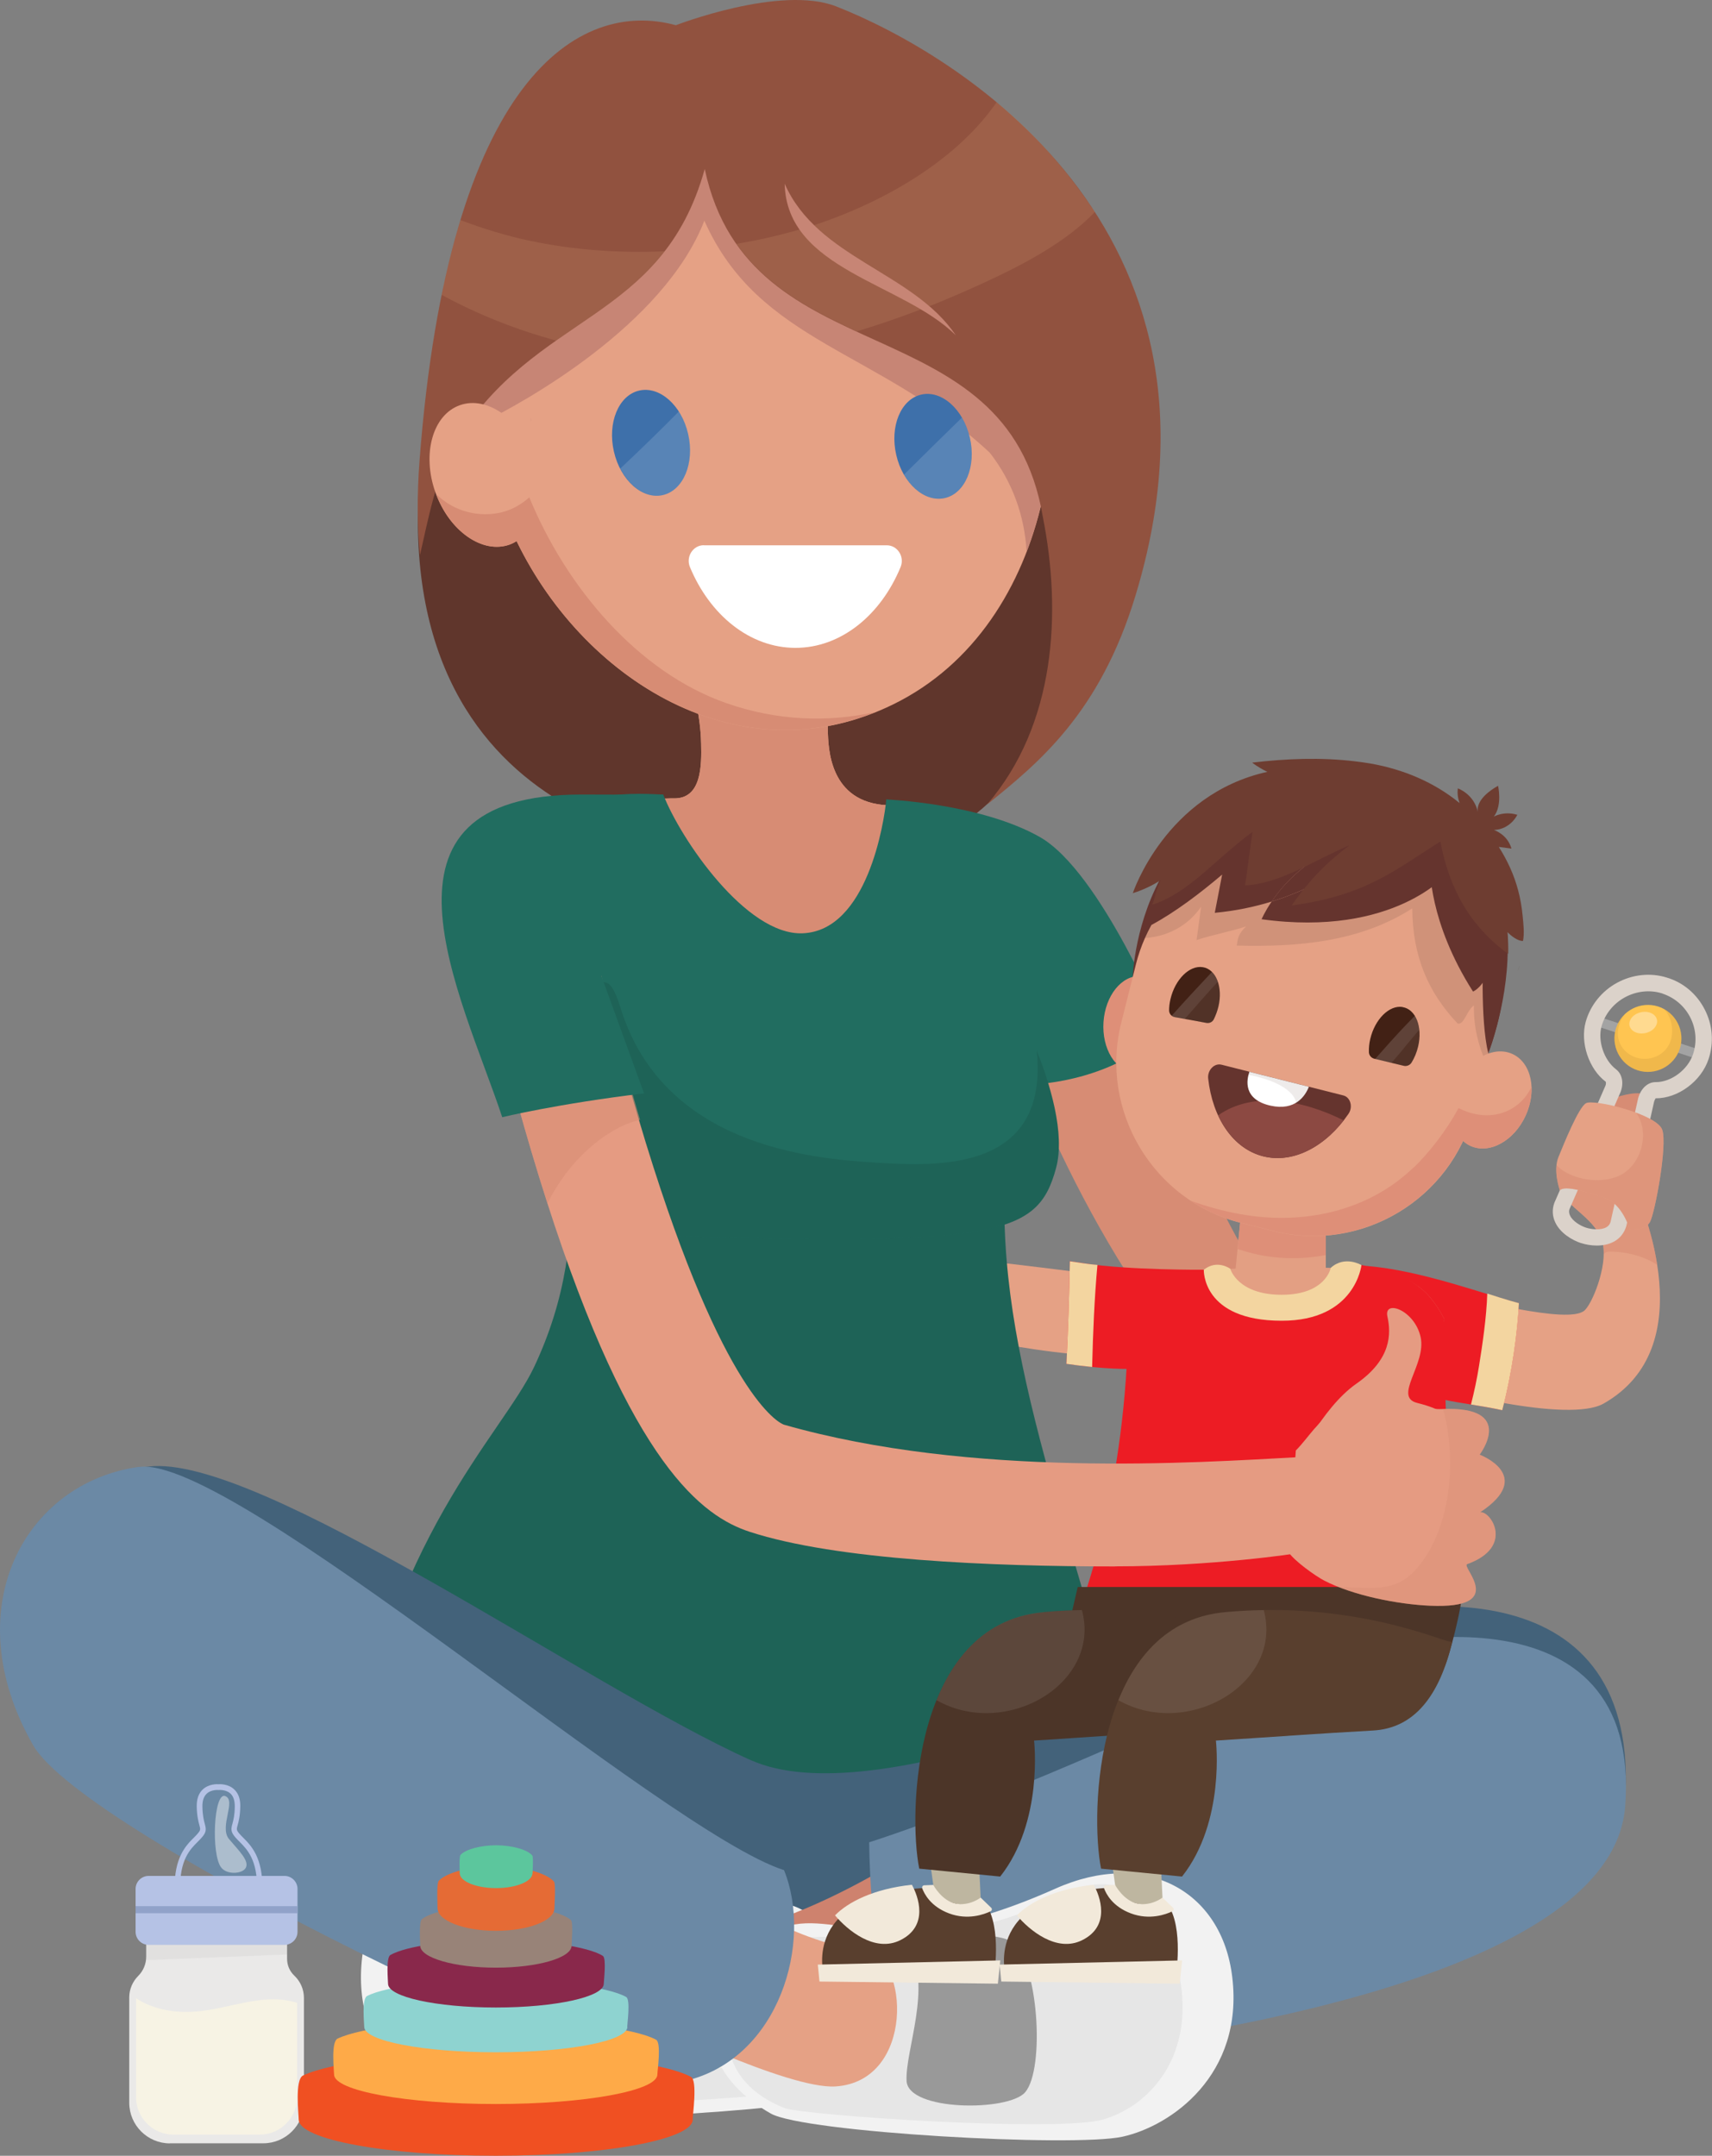
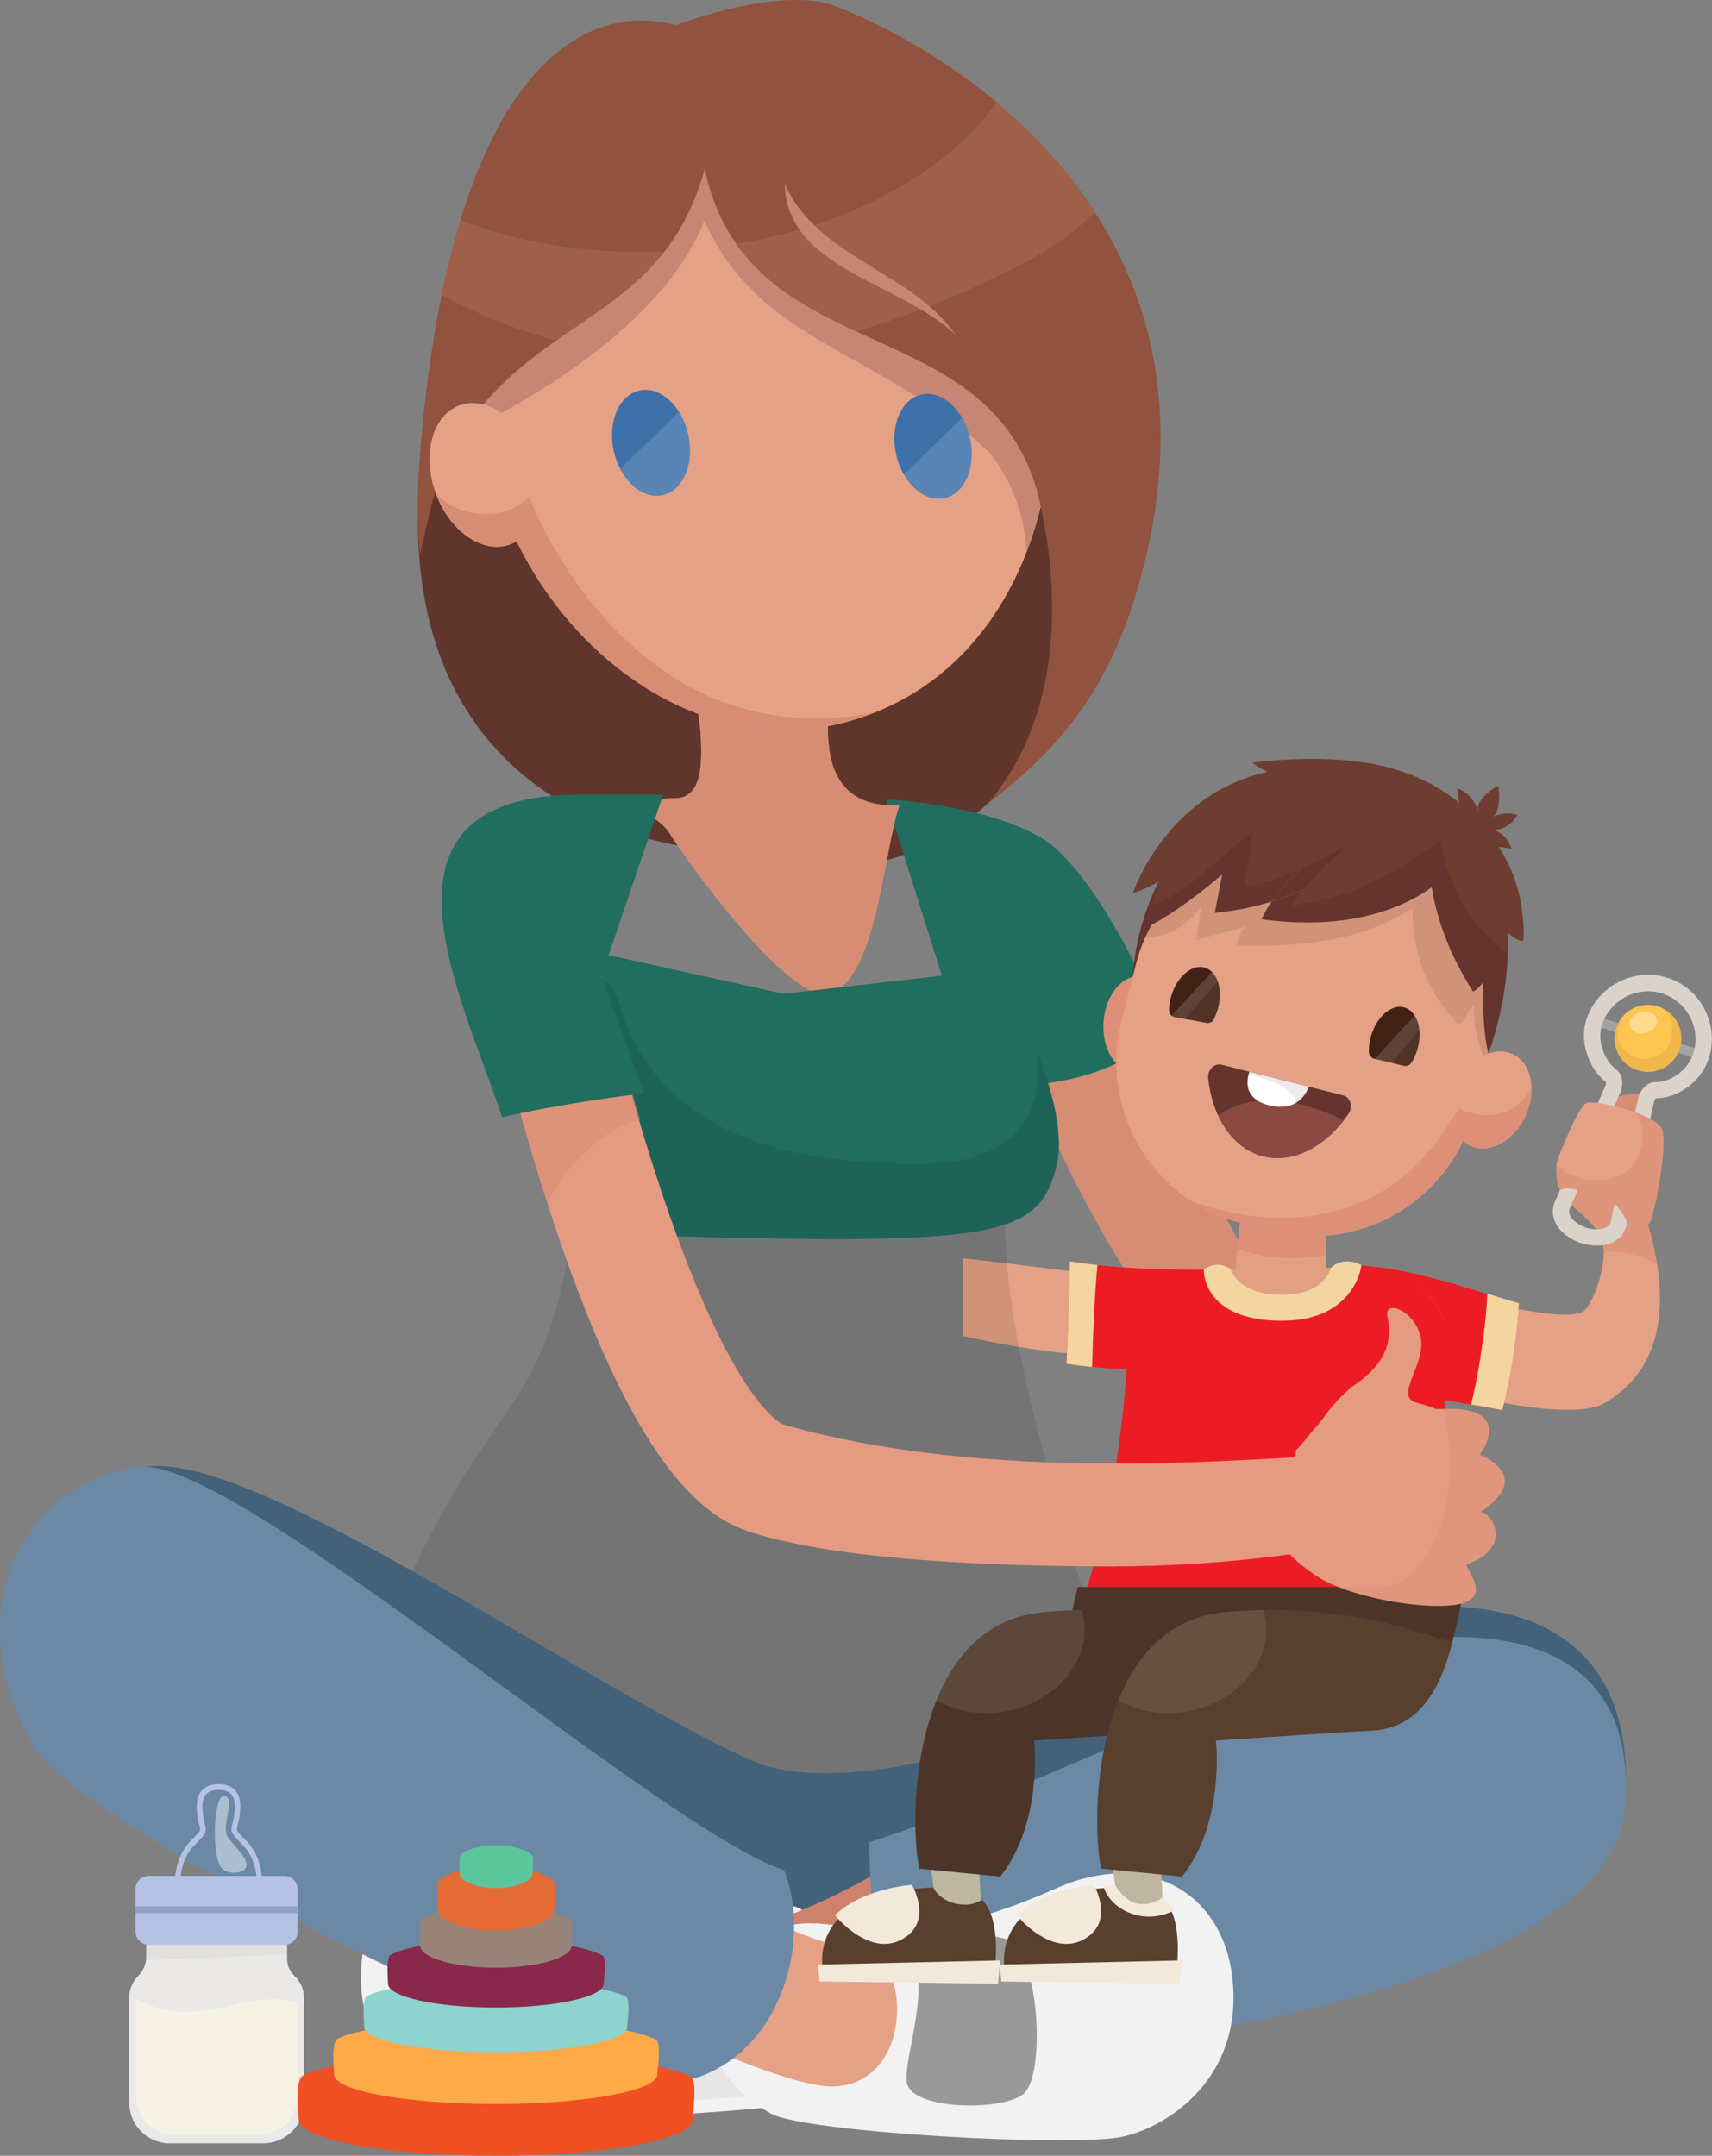
<svg xmlns="http://www.w3.org/2000/svg" id="Calque_2" data-name="Calque 2" viewBox="0 0 183.97 231.63">
  <rect x="0" y="0" width="183.97" height="231.63" fill="#808080" stroke="none" />
  <defs>
    <style>
      .cls-1 {
        fill: #f3d5a0;
      }

      .cls-2 {
        fill: #ffc892;
        opacity: .12;
      }

      .cls-3 {
        fill: #42210b;
      }

      .cls-3, .cls-4 {
        opacity: .08;
      }

      .cls-5 {
        fill: #6b89a5;
      }

      .cls-6 {
        fill: #e6e6e6;
      }

      .cls-7 {
        fill: #60362c;
      }

      .cls-8 {
        fill: #4b2a1f;
      }

      .cls-8, .cls-9 {
        opacity: .09;
      }

      .cls-10 {
        fill: #e56b35;
      }

      .cls-11 {
        fill: #422115;
      }

      .cls-12 {
        fill: #5cc69d;
      }

      .cls-13 {
        fill: #e39f83;
      }

      .cls-14, .cls-15, .cls-16 {
        fill: #d78c74;
      }

      .cls-14, .cls-17 {
        opacity: .57;
      }

      .cls-15 {
        opacity: .37;
      }

      .cls-18 {
        opacity: .14;
      }

      .cls-18, .cls-19, .cls-20, .cls-21 {
        fill: #fff;
      }

      .cls-19 {
        opacity: .44;
      }

      .cls-20 {
        opacity: .36;
      }

      .cls-22 {
        fill: #c78575;
      }

      .cls-23 {
        fill: #3d2405;
        opacity: .1;
      }

      .cls-24 {
        fill: #ed1c24;
      }

      .cls-25 {
        fill: #593f2e;
      }

      .cls-26 {
        fill: #91a2c9;
      }

      .cls-27 {
        fill: #e5a185;
      }

      .cls-28 {
        fill: #de8f78;
      }

      .cls-29 {
        fill: #f05022;
      }

      .cls-30 {
        fill: #e59b82;
      }

      .cls-31 {
        fill: #b5c2e5;
      }

      .cls-32 {
        fill: #8c4942;
      }

      .cls-33 {
        fill: #f2e9da;
      }

      .cls-34 {
        fill: #89284b;
      }

      .cls-35 {
        fill: #f7f3e4;
      }

      .cls-36 {
        fill: #65342e;
      }

      .cls-37 {
        fill: #f9f8e5;
      }

      .cls-38 {
        fill: #216d60;
      }

      .cls-39 {
        fill: #91523f;
      }

      .cls-40 {
        opacity: .04;
      }

      .cls-41 {
        fill: #feaa48;
      }

      .cls-42 {
        fill: #a3a3a3;
      }

      .cls-43 {
        fill: #f2f2f2;
      }

      .cls-44 {
        fill: #beb6a0;
      }

      .cls-45 {
        fill: #3e70aa;
      }

      .cls-46 {
        fill: #eae9e8;
      }

      .cls-47 {
        fill: #dbd2ca;
      }

      .cls-48 {
        fill: #ce826e;
      }

      .cls-49 {
        fill: #43627a;
      }

      .cls-50 {
        fill: #ffc551;
      }

      .cls-51 {
        fill: #6e3d31;
      }

      .cls-52 {
        fill: #8ed3d0;
      }

      .cls-53 {
        fill: #999;
      }

      .cls-54 {
        fill: #988378;
      }

      .cls-55 {
        fill: #4c3528;
      }
    </style>
  </defs>
  <g id="_ÎÓÈ_1" data-name="—ÎÓÈ_1">
    <g>
      <g>
        <path class="cls-16" d="M171.23,118.86s5.69-2.75,6.09-.52c.4,2.23-2.95,2.75-2.95,2.75l-3.14-2.23Z" />
        <path class="cls-27" d="M175.72,127.78l-8.13.03c.73,1.9,4.12,3.22,4.66,5.89.49,2.39-1.2,6.57-2.07,7.18-1.83,1.27-10.7-.82-21.78-3.7-.59,3.15,2.24,7.47,1.66,10.62,4.88,1.76,18.55,5.12,22.26,3.01,10.74-6.1,4.06-21.31,3.39-23.03Z" />
        <path class="cls-14" d="M172.8,134.5c-.25,0-.4.15-.47.33h0c0-.19,0-.38,0-.56,0-.01,0-.03,0-.04-.01-.19-.04-.37-.07-.54h0c-.07-.33-.18-.65-.33-.94-.59-1.18-1.71-2.08-2.68-2.95-.24-.22-.48-.43-.69-.65-.11-.11-.21-.22-.31-.33-.19-.22-.36-.44-.49-.67-.07-.11-.12-.23-.17-.35l8.13-.03c.29.76,1.74,4.1,2.37,8.13-1.57-1-3.57-1.46-5.29-1.41Z" />
        <g>
          <rect class="cls-42" x="171.65" y="111.05" width="11.09" height="1.03" transform="translate(43.39 -49.49) rotate(18.08)" />
          <path class="cls-47" d="M169.9,133.57c-.97-.32-2.21-1.06-2.76-2.2-.33-.68-.37-1.42-.11-2.13l5.5-12.61c.06-.16.05-.35.02-.4-1.81-1.36-2.77-4.21-2.15-6.44.49-1.76,1.71-3.29,3.36-4.19,1.65-.9,3.59-1.11,5.33-.57,1.8.53,3.24,1.77,4.09,3.42.86,1.66,1.01,3.55.43,5.32-.78,2.4-3.29,4.26-5.7,4.24.01.01-.11.16-.17.39l-2.97,13.31c-.23.78-.69,1.35-1.36,1.71-1.12.59-2.55.46-3.52.14ZM178.66,106.75s-.05-.02-.08-.02c-1.29-.4-2.74-.24-3.97.43-1.23.67-2.15,1.81-2.51,3.12-.43,1.56.26,3.62,1.54,4.6.67.5.87,1.45.52,2.42l-5.5,12.61c-.08.21-.06.45.06.71.29.6,1.1,1.09,1.72,1.29s1.57.28,2.15-.03c.25-.13.4-.32.48-.59l2.97-13.31c.31-1.07,1.05-1.72,1.89-1.71,1.66.01,3.46-1.34,4.01-3.02.43-1.32.32-2.73-.32-3.96-.63-1.21-1.68-2.1-2.97-2.53Z" />
          <path class="cls-50" d="M180.51,112.69c-.62,1.89-2.65,2.92-4.54,2.31-1.89-.62-2.92-2.65-2.31-4.54.62-1.89,2.65-2.92,4.54-2.31,1.89.62,2.92,2.65,2.31,4.54Z" />
          <path class="cls-3" d="M178.75,108.39c.82.74,1.07,2.01.87,3.07-.25,1.34-1.39,2.24-2.74,2.31-1.33.06-2.62-.77-2.95-2.1-.24-.97.09-1.96.71-2.72-.43.4-.79.91-.98,1.51-.62,1.89.41,3.93,2.31,4.54,1.89.62,3.93-.41,4.54-2.31.55-1.7-.23-3.5-1.76-4.3Z" />
          <path class="cls-20" d="M177.89,110.31c-.39.6-1.29.89-2.02.65-.72-.24-1-.91-.6-1.51.39-.6,1.29-.89,2.02-.65.72.24,1,.91.6,1.51Z" />
        </g>
        <path class="cls-27" d="M167.62,127.89s-.76-2.08-.15-3.57c.61-1.49,2.14-5.29,2.95-5.78.81-.49,7.66,1.17,8.21,2.87.56,1.7-.8,8.95-1.33,9.9s-2.17.77-2.17.77c0,0-.77-2.72-2.68-3.37-1.91-.65-4.27-1.38-4.83-.82Z" />
        <path class="cls-14" d="M178.63,121.41c-.22-.67-1.41-1.33-2.83-1.86,1.62,2.17.53,6.05-2.26,6.96-1.85.61-4.33.25-5.88-.95-.15-.12-.27-.25-.39-.38-.15,1.32.35,2.71.35,2.71.55-.56,2.91.17,4.83.82s2.68,3.37,2.68,3.37c0,0,1.64.18,2.17-.77.53-.95,1.89-8.2,1.33-9.9Z" />
        <path class="cls-7" d="M76.35,4.73s5.78-5.3,11.54-2.61c8.34,3.89,43.36,23.63,31.24,61.88-12.76,40.29-41.46,27.46-41.46,27.46,0,0-35.74-.81-32.57-40.44C48.28,11.4,69.4,1.11,76.35,4.73Z" />
        <path class="cls-16" d="M138.08,154.12l4.09-9.36c-5.6-2.45-14.61-20.63-19.51-36.08l-13.25,4.2c2.01,6.35,14.26,34.95,28.67,41.24Z" />
        <path class="cls-38" d="M95.24,85.9s10.1.41,16.49,4.03c6.56,3.72,13.46,20.58,13.46,20.58-5.18,5.63-13.77,5.97-13.77,5.97l-9.35-8.95-6.83-21.63Z" />
        <path class="cls-27" d="M130.31,136.38s5.12,4.93-2.09,8.16c-7.21,3.23-24.77-1.01-24.77-1.01v-8.34s7.47.87,12.31,1.48c4.85.61,14.55-.29,14.55-.29Z" />
        <path class="cls-24" d="M116.47,135.74c4.85.75,12.9.69,12.9.69,0,0,6.78,5.27-.43,9.19-3.51,1.91-9.31,1.67-14.34.91.18-3.66.3-7.33.37-11.02.51.07,1.01.15,1.5.22Z" />
        <path class="cls-1" d="M116.47,135.74c.45.07.94.13,1.46.17-.33,3.62-.48,7.3-.57,10.97-.93-.09-1.86-.21-2.76-.34.18-3.66.3-7.33.37-11.02.51.07,1.01.15,1.5.22Z" />
        <path class="cls-27" d="M88.96,78.88c-.06-1.73.29-4.34.22-4.55l-14.74-.28c.01.21.83,2.61.9,5.82.06,2.39.06,5.97-2.93,5.91-.75-.02-3.3.15-4.05.15.44,1.43,2.61,2.01,3.59,3.59,2.07,3.35,12.56,17.68,16.74,17.25,5.45-.56,6.2-15.2,7.96-20.26-7.11.44-7.6-5.3-7.68-7.64Z" />
        <path class="cls-16" d="M88.96,78.88c-.06-1.73.29-4.34.22-4.55l-14.74-.28c.01.21.83,2.61.9,5.82.06,2.39.06,5.97-2.93,5.91-.75-.02-3.3.15-4.05.15.44,1.43,2.61,2.01,3.59,3.59,2.07,3.35,12.56,17.68,16.74,17.25,5.45-.56,6.2-15.2,7.96-20.26-7.11.44-7.6-5.3-7.68-7.64Z" />
-         <path class="cls-38" d="M108.16,124.12c.75-8.82,4.2-21.46,0-31.45-2.58-6.14-10.55-6.26-12.92-6.76-.23,2.44-2.04,14.12-9.01,14.37-6.06.22-13.1-10.13-14.96-14.91-.72.04-9.56-.99-12.87,3.5-3.31,4.5-1.31,14.13-1.51,14.51,4.2,15.64,7.28,29.09.52,43.47-3.46,7.35-15.86,18.52-19.82,45.53-.21,1.44,3.25,2.98,8.5,4.11,1.45.31,2.91-.53,3.34-1.95,1.26-4.16,2.38-8.03,4.45-12.83-.39,4.36-.83,8.64-.89,13.29-.02,1.35.98,2.51,2.32,2.67,23.93,2.83,68.94,1.74,67.53-3.67-8.3-31.87-16.39-49.75-14.69-69.86Z" />
        <path class="cls-9" d="M57.41,146.84c4.5-9.56,4.64-18.71,3-28.36,2.03,4.83,4.6,8.45,10.37,9.68,7.27,1.56,15.13,1.13,22.54,1.4,5.07.19,10.08-.04,14.64-1.93-.55,18.74,7.07,36.34,14.89,66.34,1.41,5.42-43.61,6.5-67.53,3.67-1.34-.16-2.34-1.31-2.32-2.67.06-4.65.5-8.93.89-13.29-2.07,4.8-3.19,8.67-4.45,12.83-.43,1.42-1.89,2.27-3.34,1.95-5.25-1.13-8.72-2.67-8.5-4.11,3.97-27.01,16.37-38.17,19.82-45.53Z" />
        <path class="cls-49" d="M80.69,189.13c-17.43-7.81-52.94-33.02-64.75-31.55-16.35,2.04-18.13,17.8-12.83,27.61,3.96,7.33,58.14,31.81,58.14,31.81,16.62,5.1,16.3.86,22.81.86,5.44,0,8.36,3.57,19.27-.14,30.43-10.32,71.16-6.68,71.38-26.22.27-23.5-25.17-20.27-36.96-15.62-11.83,4.67-43.76,19.2-57.07,13.24Z" />
        <g>
          <path class="cls-43" d="M87.41,206.05c-5.65-4.76-9.95,3.41-29.5-5.31-9.6-4.28-17.89.19-18.99,9.54-1.24,10.47,6.54,15.96,11.79,17.12,5.25,1.16,36.65-.78,38.68-2.06,8.59-5.42,1.68-16.22-1.97-19.29Z" />
          <path class="cls-6" d="M85.26,206.73c-3.65-2.07-16.82.65-26.91-4.84-7.67-4.18-12.21.23-13.78,8.35-1.57,8.12,2.8,13.67,8.13,15.3,4.69,1.44,32.43-.18,34.36-1.22,9.67-5.23,1.97-15.45-1.8-17.59Z" />
          <path class="cls-48" d="M94.78,200.93s-9.78,5.87-16.44,6.54c-4.65.47-5.39,13.94,3.18,14.53,5.14.35,20.55-7.26,20.55-7.26l-7.29-13.8Z" />
          <path class="cls-37" d="M65.25,207.17c3.56.33,7.88.54,10.3,0,4.6-1.02,5.24,4.09,6.03,8.45.8,4.36-1.29,6.21-5.17,6.74-4.44.61-7.97,0-12.35-.35-.75-5.06.06-10.08,1.19-14.84Z" />
          <path class="cls-43" d="M62.6,206.47c-2.83,2-3.6,13.59-1.44,16.15,1.77,2.09,12.59,2.06,12.75-1.21.17-3.27-2.8-10.17-.22-14.55.61-1.03-9.11-1.79-11.1-.39Z" />
        </g>
        <path class="cls-5" d="M174.64,194.09c1.8-23.9-25.86-19.04-37.22-14.3-6.59,2.75-28.79,13.24-44.02,18.16.13,9.2,1.35,15.14,3.65,24.19l.14.03s75.65-4.19,77.45-28.09Z" />
        <path class="cls-43" d="M83.01,207.56c6.61-3.3,10.87,4.09,30.42-4.64,9.6-4.28,17.89.19,18.99,9.54,1.24,10.47-6.54,15.96-11.79,17.12-5.25,1.16-34.23-.45-37.81-2.49-10.7-6.1-6.3-16.29.17-19.53Z" />
-         <path class="cls-6" d="M85.9,208.29c4.13-.74,17,1.27,27.08-4.23,7.67-4.18,12.21.23,13.78,8.35,1.57,8.12-2.8,13.67-8.13,15.3-4.69,1.44-32.33-.41-34.36-1.22-11.2-4.49-4.67-17.08,1.63-18.21Z" />
        <path class="cls-27" d="M76.55,203.11s9.78,5.87,16.44,6.54c4.65.47,5.39,13.94-3.18,14.53-5.14.35-20.55-7.27-20.55-7.27l7.29-13.8Z" />
        <path class="cls-53" d="M108.73,208.65c2.83,2,3.6,13.59,1.44,16.15-1.77,2.09-12.59,2.06-12.75-1.21-.17-3.27,2.8-10.17.22-14.55-.61-1.03,9.11-1.79,11.1-.39Z" />
        <path class="cls-5" d="M14.93,157.61c-12.32,1.71-19.73,15.29-11.37,29.91,5.53,9.68,64.09,37.47,70.08,36.07,10.16-2.39,13.72-14.99,10.61-22.65-12.82-4.09-59.26-44.71-69.31-43.32Z" />
        <path class="cls-38" d="M107.19,104.15s8.28,14.01,6.29,21.36c-1.99,7.35-6.22,8.34-43.47,7.25-7.88-.23-11.81-7.73-11.29-15.62.52-7.88,0-15.99,0-15.99l25.48,5.63,22.99-2.63Z" />
        <path class="cls-9" d="M58.72,117.15c.52-7.88,0-15.99,0-15.99l2.81,3.53c-.02.24.56.66.58.91.35,7.45,2.16-5.2,4.54,2.59,4.54,14.85,20.28,16.28,27.43,16.73,6.77.43,18.64.97,17.33-12.04,1.68,4.25,3.01,9.17,2.07,12.63-1.99,7.35-6.22,8.34-43.47,7.25-7.88-.23-11.81-7.73-11.29-15.62Z" />
        <path class="cls-27" d="M79.95,6.93c3.22-.09,6.45.32,9.54,1.29,6.84,2.13,12.37,6.66,16.52,12.41,1.19,1.65,2.22,3.4,3.11,5.23.04.08.08.17.12.25,7.66,16.13,4.11,41.04-13.23,49.56-4.03,1.98-8.09,2.83-12.02,2.77-16.45-.26-30.74-16.5-32.02-33.09-1.32-17.1,8.79-37.88,27.99-38.41Z" />
        <path class="cls-22" d="M79.95,6.93c3.22-.09,6.45.32,9.54,1.29,6.84,2.13,12.37,6.66,16.52,12.41,1.19,1.65,2.22,3.4,3.11,5.23.04.08.08.17.12.25,4.61,9.71,5.15,22.59,1.08,33.17-.22-3.87-1.54-7.55-3.97-10.65-11.96-11.11-24.78-11.68-30.66-24.92-4.35,11.24-19.51,19.58-23.71,21.63-1.32-17.1,8.79-37.88,27.99-38.41Z" />
        <path class="cls-22" d="M57.05,45.08c.05.7-.1-.7,0,0h0Z" />
-         <path class="cls-21" d="M75.62,58.59h19.66c1.16-.01,1.95,1.23,1.5,2.33-2.12,5.15-6.39,8.69-11.3,8.69-4.91,0-9.2-3.53-11.34-8.68-.46-1.11.33-2.35,1.49-2.35Z" />
        <path class="cls-45" d="M98.99,42.4c2.18-.51,4.53,1.56,5.23,4.63.71,3.07-.49,5.97-2.68,6.48-2.18.51-4.53-1.56-5.23-4.63-.71-3.07.49-5.97,2.68-6.48Z" />
        <path class="cls-18" d="M104.22,47.02c.71,3.07-.49,5.97-2.68,6.48-1.63.38-3.34-.67-4.4-2.5,2.07-2.05,4.14-4.1,6.23-6.13.37.63.67,1.36.85,2.15Z" />
        <path class="cls-45" d="M68.67,41.97c2.21-.52,4.57,1.57,5.28,4.67s-.5,6.03-2.7,6.55c-2.21.52-4.57-1.57-5.28-4.67-.71-3.1.5-6.03,2.7-6.55Z" />
        <path class="cls-18" d="M73.96,46.64c.71,3.1-.5,6.03-2.7,6.55-1.73.41-3.55-.81-4.6-2.85,2.13-2,4.23-4.04,6.28-6.12.45.7.81,1.51,1.02,2.42Z" />
        <path class="cls-39" d="M45.08,49.54c-.28,3.68-.24,7.03.05,10.1.86-3.71,1.74-8.64,3.83-12.07,8.59-14.11,22.16-12.84,26.77-29.41,4.8,22.54,32.46,14.27,36.33,37.37,2.05,10.3,1.38,22.35-6,30.92,5.53-4.46,12.12-9.8,15.96-22.46C134.11,24.19,102.31,5.57,89.86.69c-5.97-2.34-17.23,2.02-17.23,2.02-10.4-2.85-24.42,5.59-27.55,46.83ZM84.32,19.74c3.53,8.03,13.77,9.44,18.39,16.29-5.7-5.66-18.18-7.02-18.39-16.29Z" />
        <path class="cls-2" d="M85.93,24.67c2.75,3.9,8.48,5.86,13.03,8.57-2.27.87-4.57,1.67-6.9,2.36-4.92-2.28-9.68-4.8-12.91-9.4,1.07-.18,2.14-.38,3.19-.62,1.22-.27,2.41-.58,3.58-.92Z" />
        <path class="cls-2" d="M107.09,10.98c4.01,3.26,7.36,7.06,10.56,11.79-3.04,3.22-7.72,5.67-11.68,7.5-2,.93-4.04,1.81-6.1,2.63-3.76-3.24-8.8-5.25-12.37-8.71,7.75-2.56,15.39-7.1,19.6-13.21Z" />
        <path class="cls-2" d="M57,25.88c4.65.99,9.55,1.33,14.41,1.12-3.24,4.17-7.44,6.62-11.66,9.59-4.2-1.14-8.4-2.79-12.29-4.91.6-2.93,1.28-5.61,2.02-8.03,2.44.92,4.93,1.69,7.52,2.24Z" />
        <path class="cls-27" d="M49.41,43.54c2.92-1.04,6.49,1.46,7.96,5.6,1.47,4.13.3,8.33-2.62,9.37-2.92,1.04-6.49-1.46-7.96-5.6-1.47-4.13-.3-8.33,2.62-9.37Z" />
        <path class="cls-16" d="M54.02,55.01c1.05-.26,2.02-.83,2.86-1.57,3.94,9.6,11.62,18.77,21.17,22.11,5.43,1.9,10.89,2.09,16.03.96-3.39,1.37-6.79,1.97-10.1,1.92-12.1-.19-23.02-9.03-28.46-20.29-.24.15-.49.28-.76.38-2.88,1.03-6.38-1.4-7.89-5.43,1.89,1.87,4.6,2.57,7.16,1.93Z" />
        <path class="cls-24" d="M163.21,140.02c-.16,3.15-.7,7.34-1.79,11.5-4.23-.93-8.12-.9-12.99-3.49l-1.55-12c5.81.44,12.89,3.13,16.33,4Z" />
        <path class="cls-1" d="M161.42,151.52c-1.13-.25-2.24-.43-3.35-.61.35-1.38.65-2.77.87-4.18.36-2.24.8-5.17.88-7.74,0,0,2.36.77,3.4,1.03-.16,3.15-.7,7.34-1.79,11.5Z" />
        <path class="cls-36" d="M147.97,85.32c21.46,3.99,11.95,27.85,11.95,27.85l-38.2-8.21s.78-24.37,26.25-19.64Z" />
        <path class="cls-13" d="M136.58,126.33h.7c1.71,0,5.19,1.05,5.19,2.77v7.55c0,1.71-3.51,3.42-5.23,3.41h-.7c-1.71,0-3.82-1.42-3.82-3.13l.73-7.49c0-1.71,1.41-3.11,3.12-3.1Z" />
        <path class="cls-28" d="M136.58,126.33h.7c1.71,0,5.19,1.05,5.19,2.77v5.75c-1.57.3-3.18.41-4.91.29-1.75-.13-3.16-.47-4.57-.94l.46-4.75c0-1.71,1.41-3.11,3.12-3.1Z" />
        <path class="cls-13" d="M130.42,136.43l9.68-.5s1.79.28,1.79.27c2.99.13,8.74-.25,11.64,3.03.67.77,1.23,1.63,1.68,2.52-.07.14-.13.49-.19.97h-32.01c3.4-5.96,7.41-6.29,7.41-6.29Z" />
        <path class="cls-24" d="M130.42,136.43l.63-.03c.33.58.74,1.12,1.26,1.63,2.48,2.44,6.5,2.91,9.52,1.17,1.44-.83,2.52-2.03,3.26-3.41,2.69.23,6.43,1.15,8.45,3.44.67.77,1.23,1.63,1.68,2.52-.5,1,1.29,24.57-.17,32.59-.12.64-.93,1.53-.75,2.14-5.9.58-28.02,2.66-38.34-3.5,0,0,4.78-11.78,5.26-29.57.18-6.79,9.21-6.98,9.21-6.98Z" />
        <path class="cls-55" d="M156.37,170.51c.46,0,.82.41.76.87-.46,3.42-1.8,7.74-1.95,7.75-1.8.08-28.86,2.58-40.37-4.28l1-4.33h40.56Z" />
        <path class="cls-28" d="M122.58,104.88c2.02.13,3.51,2.56,3.32,5.42-.19,2.86-1.98,5.07-4,4.94-2.02-.13-3.51-2.56-3.32-5.42.19-2.86,1.98-5.07,4-4.94Z" />
        <path class="cls-27" d="M122.06,103.62c.99-3.92,3.24-7.22,6.2-9.55,4.18-3.3,9.79-4.7,15.32-3.3l3.49.88c9.45,2.38,15.24,12.07,12.86,21.52l-1.57,6.25c-2.38,9.45-12.07,15.24-21.52,12.86l-3.49-.88c-9.45-2.38-15.24-12.07-12.86-21.52l1.57-6.25Z" />
        <path class="cls-9" d="M128.26,94.06c4.18-3.3,9.79-4.7,15.32-3.3l3.49.88c9.45,2.38,15.24,12.07,12.86,21.52l-.25,1.01c-.81-1.82-1.33-3.77-1.3-6.14-.82.62-1.01,2.06-1.73,1.96-3.2-3.37-4.86-7.26-4.89-12.39-5.62,3.62-12.29,4.17-18.86,4,.1-.72.15-1.26,1.01-2.06-1.54.52-3.79.94-5.33,1.47.2-1.44.3-2.16.49-3.59-1.46,2.14-3.72,3.22-6.04,3.37,1.19-2.69,3.01-4.97,5.23-6.73Z" />
        <path class="cls-36" d="M131.27,114.4l13.08,3.3c.77.19,1.07,1.25.55,1.99-2.38,3.47-5.89,5.37-9.16,4.55-3.27-.82-5.45-4.17-5.91-8.35-.1-.9.66-1.69,1.43-1.49Z" />
        <path class="cls-32" d="M144.39,120.39c-2.36,3.02-5.61,4.62-8.65,3.85-2.14-.54-3.81-2.17-4.84-4.4,3.8-2.66,9.08-1.65,13.49.54Z" />
        <g>
          <path class="cls-11" d="M150.72,108.21c1.42.23,2.17,2.13,1.67,4.24-.15.64-.4,1.23-.71,1.73-.18.28-.51.41-.83.34-1.05-.26-2.1-.51-3.16-.76-.34-.08-.58-.37-.59-.72-.01-.45.03-.93.15-1.42.5-2.12,2.05-3.65,3.47-3.42Z" />
          <path class="cls-11" d="M129.26,103.92c1.42.23,2.17,2.13,1.67,4.24-.12.49-.29.95-.5,1.37-.15.29-.47.44-.79.38-1.13-.21-2.26-.42-3.4-.62-.35-.06-.61-.37-.61-.73,0-.39.05-.8.15-1.22.5-2.12,2.05-3.65,3.47-3.42Z" />
        </g>
        <g class="cls-4">
          <path class="cls-21" d="M152.03,109.14c.5.8.67,2.02.37,3.32-.15.64-.4,1.23-.71,1.73-.18.28-.51.41-.83.34-1.03-.25-2.06-.5-3.09-.74,1.07-1.22,2.15-2.43,3.27-3.61.33-.35.67-.69,1.01-1.04Z" />
          <path class="cls-21" d="M130.93,108.17c-.12.49-.29.95-.5,1.37-.15.29-.47.44-.79.38-1.13-.21-2.26-.42-3.4-.62-.12-.02-.23-.08-.32-.16,1.41-1.59,2.86-3.15,4.32-4.7.75.75,1.06,2.18.69,3.73Z" />
        </g>
        <g class="cls-4">
          <path class="cls-21" d="M152.03,109.14c.26.4.42.92.49,1.49-.63.77-1.23,1.46-1.38,1.65-.52.66-1.07,1.29-1.62,1.93-.59-.14-1.17-.28-1.76-.42,1.07-1.22,2.15-2.43,3.27-3.61.33-.35.67-.69,1.01-1.04Z" />
          <path class="cls-21" d="M130.86,105.49c-1.2,1.31-2.38,2.66-3.55,4-.36-.06-.72-.13-1.08-.2-.12-.02-.23-.08-.32-.16,1.41-1.59,2.86-3.15,4.32-4.7.27.27.48.63.63,1.05Z" />
        </g>
        <path class="cls-23" d="M163.1,104.35c.03-.24.11-.43.23-.6-.07.2-.14.4-.23.6Z" />
        <path class="cls-21" d="M140.65,116.77c-.39.99-1.46,2.62-4.12,2.03-3-.67-2.56-2.81-2.27-3.64l6.39,1.61Z" />
        <path class="cls-8" d="M140.65,116.77c-.21.53-.63,1.25-1.37,1.7-.02-.09-.19-2.01-5.12-2.99.03-.12.07-.23.1-.32l6.39,1.61Z" />
        <path class="cls-27" d="M162.53,113.25c2.03.93,2.66,3.89,1.42,6.61-1.24,2.73-3.9,4.19-5.93,3.26-2.03-.93-2.66-3.89-1.42-6.61,1.24-2.73,3.9-4.19,5.93-3.26Z" />
        <path class="cls-28" d="M151.92,125.45c1.51-1.46,3.44-3.83,4.81-6.39.74.37,1.51.62,2.26.72,1.89.26,3.76-.44,4.94-1.95.25-.32.47-.68.64-1.05.04.98-.16,2.04-.63,3.08-1.24,2.73-3.9,4.19-5.93,3.26-.3-.14-.57-.32-.8-.54-3.53,7.53-12.05,11.79-20.39,9.68l-3.49-.88c-1.96-.49-3.76-1.3-5.36-2.36,1.67.61,3.44,1.1,5.29,1.43,6.64,1.21,13.69-.23,18.64-5.01Z" />
        <path class="cls-36" d="M137.39,84.66s-2.96,3.14-6.84,6.44c.93-2.25,2.86-4.85,6.84-6.44Z" />
        <path class="cls-36" d="M148.74,89.5s-4.18,4.92-12.1,7.37c1.61-2.37,5.23-6.26,12.1-7.37Z" />
        <path class="cls-36" d="M133.68,88.34c8.4-2.97,20.63-.48,23.81,2.81,3.18,3.29-1.92,2.67-1.92,2.67,0,0-5.71,6.91-20,4.95,0,0,.32-.78,1.08-1.9,7.92-2.45,12.1-7.37,12.1-7.37-6.87,1.11-10.49,4.99-12.1,7.37-1.84.57-3.87,1-6.11,1.21l.79-4.11c-2.34,1.99-5.04,4.04-7.59,5.41,0,0,1.54-8.07,9.94-11.03Z" />
        <path class="cls-36" d="M156.71,93.59s3.89,2.91,3.81,7.5c-.08,4.59-2.23,5.45-2.23,5.45-4.81-7.54-4.61-13.37-4.61-13.37l3.03.42Z" />
        <g>
          <polygon class="cls-44" points="105.46 205.55 100.83 206.42 99.88 199.58 105.15 199.14 105.46 205.55" />
          <path class="cls-25" d="M100.26,202.8c.19.31.41.58.64.81.76.71,1.78,1.04,2.81,1.04h.05c.62,0,1.21-.2,1.74-.52,2.25,2.04,1.35,7.94,1.35,7.94l-18.33.09s-2.55-8.86,11.74-9.35Z" />
          <polygon class="cls-33" points="107.23 213.14 88.06 212.91 87.88 211.09 107.49 210.64 107.23 213.14" />
-           <path class="cls-33" d="M99.33,202.57l.96-.04s.89,1.69,2.39,2c1.5.31,2.7-.64,2.7-.64l1.11,1.07c.14.11.12.32-.04.4-.7.34-2.45.98-4.46.23-1.98-.74-2.67-2.1-2.89-2.7-.05-.15.06-.32.22-.32Z" />
          <path class="cls-33" d="M96.76,208.46c-2.77,1.39-5.72-1.1-7.03-2.66,1.4-1.43,4.14-2.85,8.26-3.29.67,1.21,1.87,4.4-1.23,5.95Z" />
        </g>
        <path class="cls-55" d="M112.09,173.22c13.69-1.27,23.21,3.09,24.09,3.14l.34.06c-1.39,5.79-4.07,9.28-8.53,9.52-5.98.33-11.2.72-16.87,1.08,0,0,1.03,8.71-3.64,14.61l-8.7-.85c-1.21-6.05-.62-26.26,13.3-27.55Z" />
        <g class="cls-9">
          <path class="cls-21" d="M112.09,173.22c1.44-.13,2.83-.2,4.17-.22,2.13,7.88-8.16,13.9-15.62,9.68,1.98-4.89,5.49-8.91,11.45-9.46Z" />
        </g>
        <path class="cls-36" d="M161.59,106.28c-.43,3.81-1.66,6.89-1.66,6.89-.91-3.63-.53-11.22-.53-11.22,0,0,2.62.52,2.2,4.33Z" />
        <g>
          <polygon class="cls-44" points="125 205.55 120.37 206.42 119.42 199.58 124.69 199.14 125 205.55" />
          <path class="cls-25" d="M119.8,202.8c.19.31.41.58.64.81.76.71,1.78,1.04,2.81,1.04h.05c.62,0,1.21-.2,1.74-.52,2.25,2.04,1.35,7.94,1.35,7.94l-18.33.09s-2.55-8.86,11.74-9.35Z" />
          <polygon class="cls-33" points="126.77 213.14 107.6 212.91 107.42 211.09 127.03 210.64 126.77 213.14" />
          <path class="cls-33" d="M118.87,202.57l.96-.04s.89,1.69,2.39,2c1.5.31,2.7-.64,2.7-.64l1.11,1.07c.14.11.12.32-.04.4-.7.34-2.45.98-4.46.23-1.98-.74-2.67-2.1-2.89-2.7-.05-.15.06-.32.22-.32Z" />
          <path class="cls-33" d="M116.3,208.46c-2.77,1.39-5.72-1.1-7.03-2.66,1.4-1.43,4.14-2.85,8.26-3.29.67,1.21,1.87,4.4-1.23,5.95Z" />
        </g>
        <path class="cls-25" d="M131.63,173.22c13.69-1.27,23.21,3.09,24.09,3.14l.34.06c-1.39,5.79-4.07,9.28-8.53,9.52-5.98.33-11.2.72-16.87,1.08,0,0,1.03,8.71-3.64,14.61l-8.7-.85c-1.21-6.05-.62-26.26,13.3-27.55Z" />
        <g class="cls-9">
          <path class="cls-21" d="M131.63,173.22c1.44-.13,2.83-.2,4.17-.22,2.13,7.88-8.16,13.9-15.62,9.68,1.98-4.89,5.49-8.91,11.45-9.46Z" />
        </g>
        <path class="cls-1" d="M132.21,136.34s.77,2.78,5.52,2.78,5.27-2.89,5.27-2.89c1.51-1.38,3.3-.3,3.3-.3,0,0-.64,5.99-8.57,5.98-8.6,0-8.37-5.48-8.37-5.48,1.44-1.15,2.85-.1,2.85-.1Z" />
        <path class="cls-51" d="M136.18,82.93c-1.11-.55-1.62-.99-1.62-.99,3.65-.43,7.37-.58,11.03-.14.44.05.88.11,1.31.18.13.02.26.04.38.06,3.49.61,6.83,2,9.57,4.25-.17-.47-.27-1-.19-1.58,0,0,1.71.58,2.15,2.52-.08-.39-.06-1.53,2.17-2.8,0,0,.49,2.07-.45,3.31,0,0,1.08-.63,2.52-.19,0,0-.72,1.56-2.52,1.63,0,0,1.45.44,1.89,2l-1.36-.18c.92,1.44,1.64,3,2.08,4.67.24.89.39,1.8.48,2.72.08.84.21,1.87.04,2.71,0,0-.65.09-1.66-.94.06.79.09,1.57.07,2.33-4.02-2.9-6.32-6.92-7.29-12.07-4.81,3-7.91,5.78-15.97,6.87,1.83-2.68,3.75-4.61,6.2-6.47-3.89,1.66-7.4,4.11-11.21,4.32.3-2.16.49-3.59.79-5.75-4.21,3.1-6.67,6.43-10.77,7.83.33-.85.45-1.76.9-2.64-.79.5-1.78,1.01-2.99,1.39,0,0,3.5-10.61,14.46-13.04Z" />
        <path class="cls-30" d="M152.79,152.15c-.02.19-.03.21-.2.14.13-.16.21-.24.2-.14Z" />
        <path class="cls-30" d="M141.27,153.49c1.38-1.6,3-3,4.8-4.13.79-.5,1.53-.86,2.46-.52.86.31,1.55,1.01,2.37,1.4,1.3.62,2.57,1.23,4.01,1.16,8.13-.38,4.09,4.9,4.09,4.9,0,0,6.03,2.26.04,6.2-.01,0-.02.01-.03.02.01,0,.02-.01.03-.02,1.09-.26,3.79,3.71-1.38,5.56-.71.26,4.49,4.83-3.98,4.47-3.48-.15-8.26-1.09-11.38-2.7-.91-.47-3.27-2.14-3.86-3.09l.81-10.89c.72-.73,1.34-1.58,2.02-2.37Z" />
        <path class="cls-15" d="M151.92,168.89c4.04-4.23,4.68-12.08,3.15-17.49,7.92-.31,3.93,4.9,3.93,4.9,0,0,6.03,2.26.04,6.2,1.09-.26,3.79,3.71-1.38,5.56-.71.25,4.49,4.83-3.98,4.47-2.96-.13-6.84-.83-9.85-2.02,2.91,0,5.82.75,8.09-1.63Z" />
        <path class="cls-30" d="M145.76,148.67c3.76-2.62,3.74-5.35,3.33-7.22-.41-1.87,2.93-.7,3.57,2.22s-2.99,6.42-.37,7.07c1.48.37,2.1.7,2.37.82-.55.68-1.84,2.7-1.84,2.7l-13.74,3.31s2.91-6.28,6.68-8.9Z" />
        <path class="cls-30" d="M119.82,168.3c10.46,0,19.63-1.39,19.63-1.43v-10.3c-11,.59-35.04,2.26-55.2-3.49-.24-.07-5.87-2.19-14.03-27.67-4.45-13.89-7.23-27.39-7.25-27.53l-11.83,2.45c.12.58,2.97,14.27,7.62,28.77,9.1,28.38,16.78,33.85,21.81,35.49,9.32,3.04,26.01,3.72,39.26,3.72Z" />
        <g class="cls-17">
          <path class="cls-16" d="M60.87,126.01c-.76,1.01-1.45,2.11-2.04,3.27-.02-.06-.04-.12-.06-.18-4.65-14.5-7.48-28.2-7.6-28.77l11.86-2.45c.02.12,2.21,10.51,5.75,22.44-3.04.68-6.07,3.26-7.9,5.69Z" />
        </g>
        <path class="cls-38" d="M62.47,85.37c.58,0,7.18.03,8.8,0l-6.64,19.51,4.58,12.6c-9.27,1.11-15.24,2.56-15.24,2.56-4.42-13.27-15.7-34.67,8.49-34.67Z" />
        <g>
          <path class="cls-46" d="M18.25,230.29h10.05c2.4,0,4.36-1.96,4.36-4.36v-11.26c0-.9-.37-1.77-1.03-2.39h0c-.5-.47-.78-1.12-.78-1.8v-4.03c0-2.4-1.96-4.36-4.36-4.36h-6.42c-2.4,0-4.36,1.96-4.36,4.36v3.79c0,.78-.31,1.52-.86,2.07h0c-.61.61-.96,1.44-.96,2.3v11.33c0,2.4,1.96,4.36,4.36,4.36Z" />
          <path class="cls-35" d="M20.67,216.16c3.81-.18,7.5-2.15,11.26-.96v10.14c0,2.21-1.81,4.02-4.02,4.02h-9.27c-2.21,0-4.02-1.81-4.02-4.02v-10.63c1.65,1.07,3.71,1.56,6.04,1.45Z" />
          <path class="cls-31" d="M19.69,204.94c-.59-.27-.9-.92-.92-1.94-.07-3.42,1.22-4.71,2.07-5.56.14-.14.27-.27.38-.4.35-.4.33-.47.2-.95-.1-.38-.26-.97-.28-1.99-.01-.81.21-1.43.67-1.85.64-.58,1.49-.55,1.67-.54.18-.01,1.04-.04,1.67.54.46.42.69,1.04.67,1.85-.02,1.03-.17,1.61-.28,1.99-.13.47-.15.55.2.95.11.13.24.26.38.4.85.85,2.14,2.14,2.07,5.56-.02,1.02-.33,1.67-.92,1.94-1.21.56-3.16-.83-3.81-1.33-.54.42-1.99,1.46-3.17,1.46-.23,0-.44-.04-.64-.13ZM23.69,202.99c.59.49,2.48,1.81,3.36,1.4.36-.16.55-.64.57-1.4.06-3.16-1.07-4.29-1.9-5.12-.15-.15-.29-.29-.41-.43-.54-.61-.49-.92-.33-1.5.1-.38.24-.89.25-1.84,0-.63-.15-1.1-.47-1.39-.49-.45-1.23-.38-1.24-.38h-.03s-.03,0-.03,0c0,0-.74-.07-1.23.38-.33.3-.49.77-.48,1.4.02.95.15,1.47.25,1.84.16.58.21.89-.33,1.5-.12.14-.26.28-.41.43-.83.82-1.96,1.95-1.9,5.12.01.77.21,1.24.57,1.4.89.41,2.73-.87,3.36-1.4l.19-.16.19.16Z" />
          <path class="cls-40" d="M15.7,210.6v-4.15c0-2.4,1.96-4.36,4.36-4.36h6.42c2.4,0,4.36,1.96,4.36,4.36v3.55s-15.14.61-15.14.61Z" />
          <path class="cls-31" d="M15.97,208.97h14.6c.77,0,1.4-.63,1.4-1.4v-4.61c0-.77-.63-1.4-1.4-1.4h-2.01s-12.59,0-12.59,0c-.77,0-1.4.63-1.4,1.4v4.61c0,.77.63,1.4,1.4,1.4Z" />
          <rect class="cls-26" x="14.57" y="204.81" width="17.41" height=".76" />
          <path class="cls-19" d="M26.37,200.76c.51-.77-.66-1.85-1.76-3.16-1.09-1.31.83-4.15-.41-4.62-1.24-.47-1.53,6.28-.43,7.68.63.81,2.23.67,2.6.09Z" />
        </g>
      </g>
      <g>
        <path class="cls-29" d="M74.44,227.74c0,2.15-9.48,3.89-21.17,3.89s-21.17-1.74-21.17-3.89c0-.49-.44-4.3.46-4.73,3.05-1.46,11.68-2.5,20.7-2.5s18.18,1.11,21,2.65c.71.39.17,4.14.17,4.58Z" />
        <path class="cls-41" d="M70.64,222.9c0,1.75-7.78,3.17-17.37,3.17s-17.37-1.42-17.37-3.17c0-.4-.36-3.5.38-3.86,2.5-1.19,9.58-2.04,16.99-2.04s14.91.9,17.23,2.16c.59.32.14,3.38.14,3.73Z" />
        <path class="cls-52" d="M67.42,217.78c0,1.51-6.33,2.73-14.14,2.73s-14.14-1.22-14.14-2.73c0-.34-.29-3.02.31-3.32,2.03-1.03,7.8-1.75,13.82-1.75s12.14.78,14.02,1.86c.48.27.11,2.91.11,3.21Z" />
        <path class="cls-34" d="M64.88,213.15c0,1.41-5.19,2.55-11.59,2.55s-11.59-1.14-11.59-2.55c0-.32-.24-2.81.25-3.09,1.67-.96,6.4-1.63,11.34-1.63s9.96.73,11.5,1.73c.39.26.09,2.71.09,2.99Z" />
        <path class="cls-54" d="M61.42,209.06c0,1.3-3.64,2.36-8.13,2.36s-8.13-1.06-8.13-2.36c0-.3-.17-2.6.18-2.86,1.17-.89,4.49-1.51,7.95-1.51s6.98.67,8.06,1.61c.27.24.07,2.51.07,2.77Z" />
        <path class="cls-10" d="M59.58,205.03c0,1.34-2.81,2.43-6.28,2.43s-6.28-1.09-6.28-2.43c0-.31-.13-2.69.14-2.96.9-.91,3.47-1.56,6.14-1.56s5.39.69,6.23,1.66c.21.24.05,2.59.05,2.86Z" />
        <path class="cls-12" d="M57.22,201.26c0,.89-1.75,1.61-3.91,1.61s-3.91-.72-3.91-1.61c0-.2-.08-1.78.09-1.96.56-.6,2.16-1.03,3.83-1.03s3.36.46,3.88,1.1c.13.16.03,1.71.03,1.89Z" />
      </g>
    </g>
  </g>
</svg>